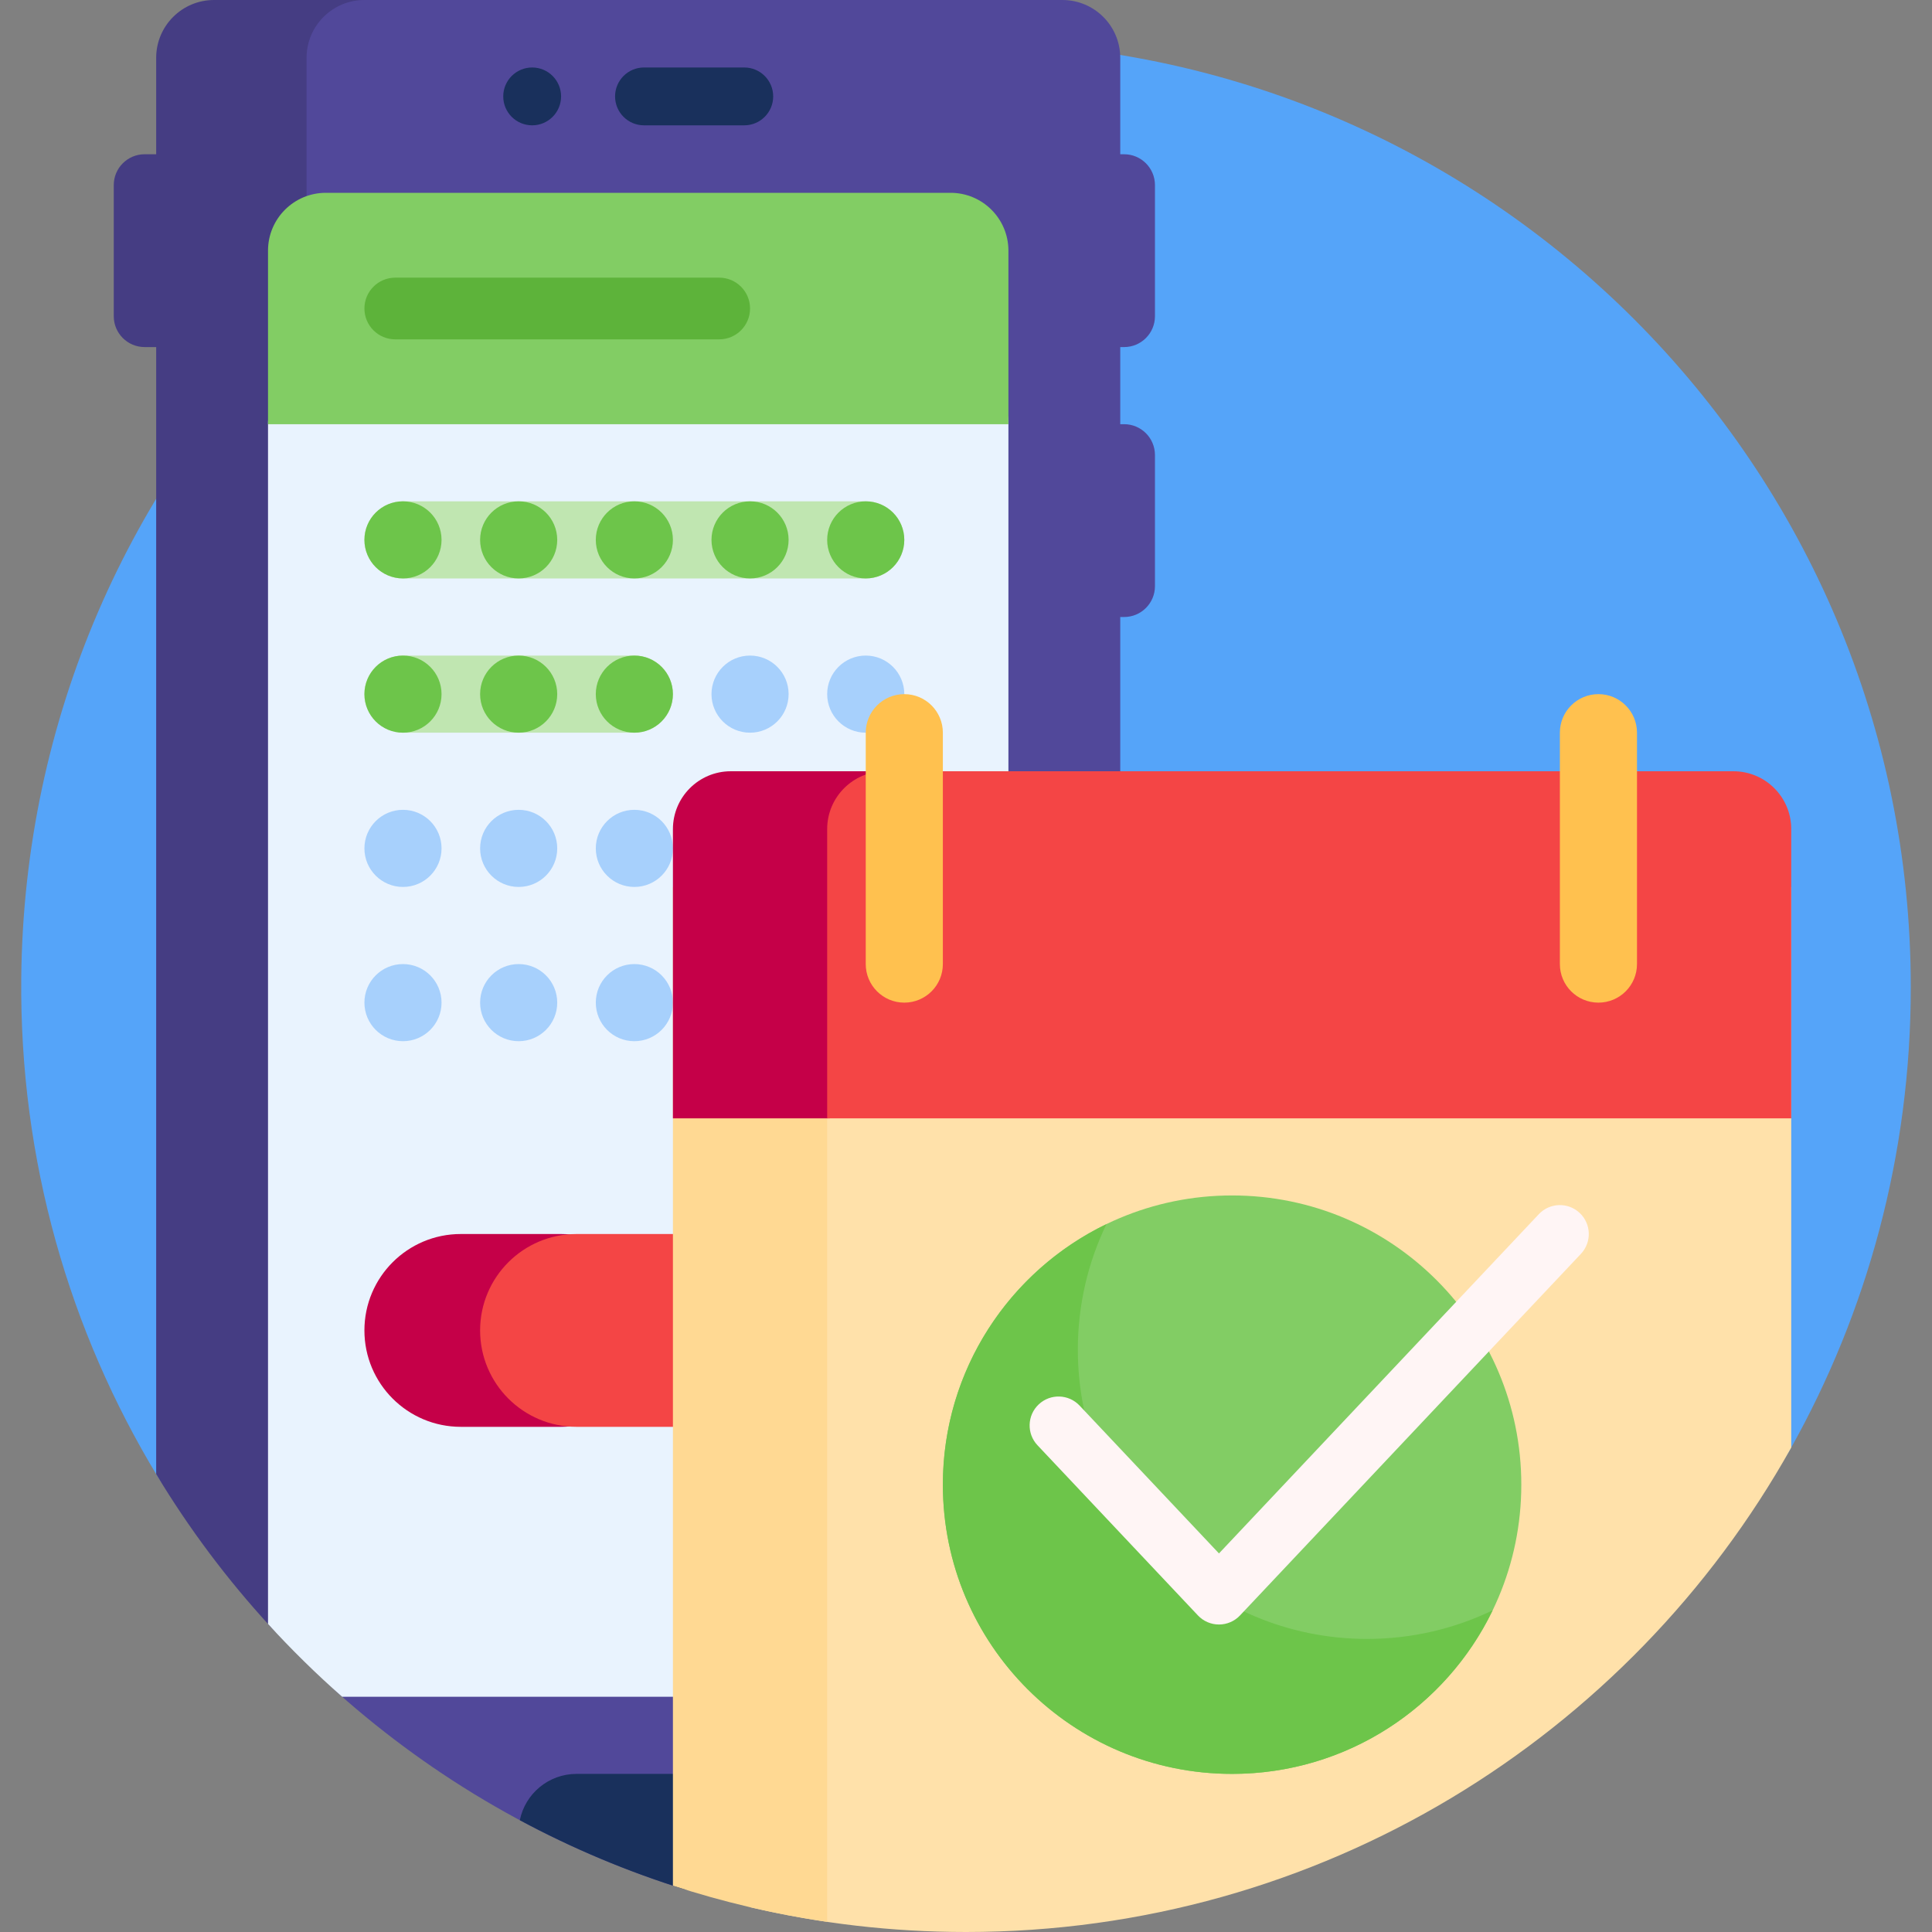
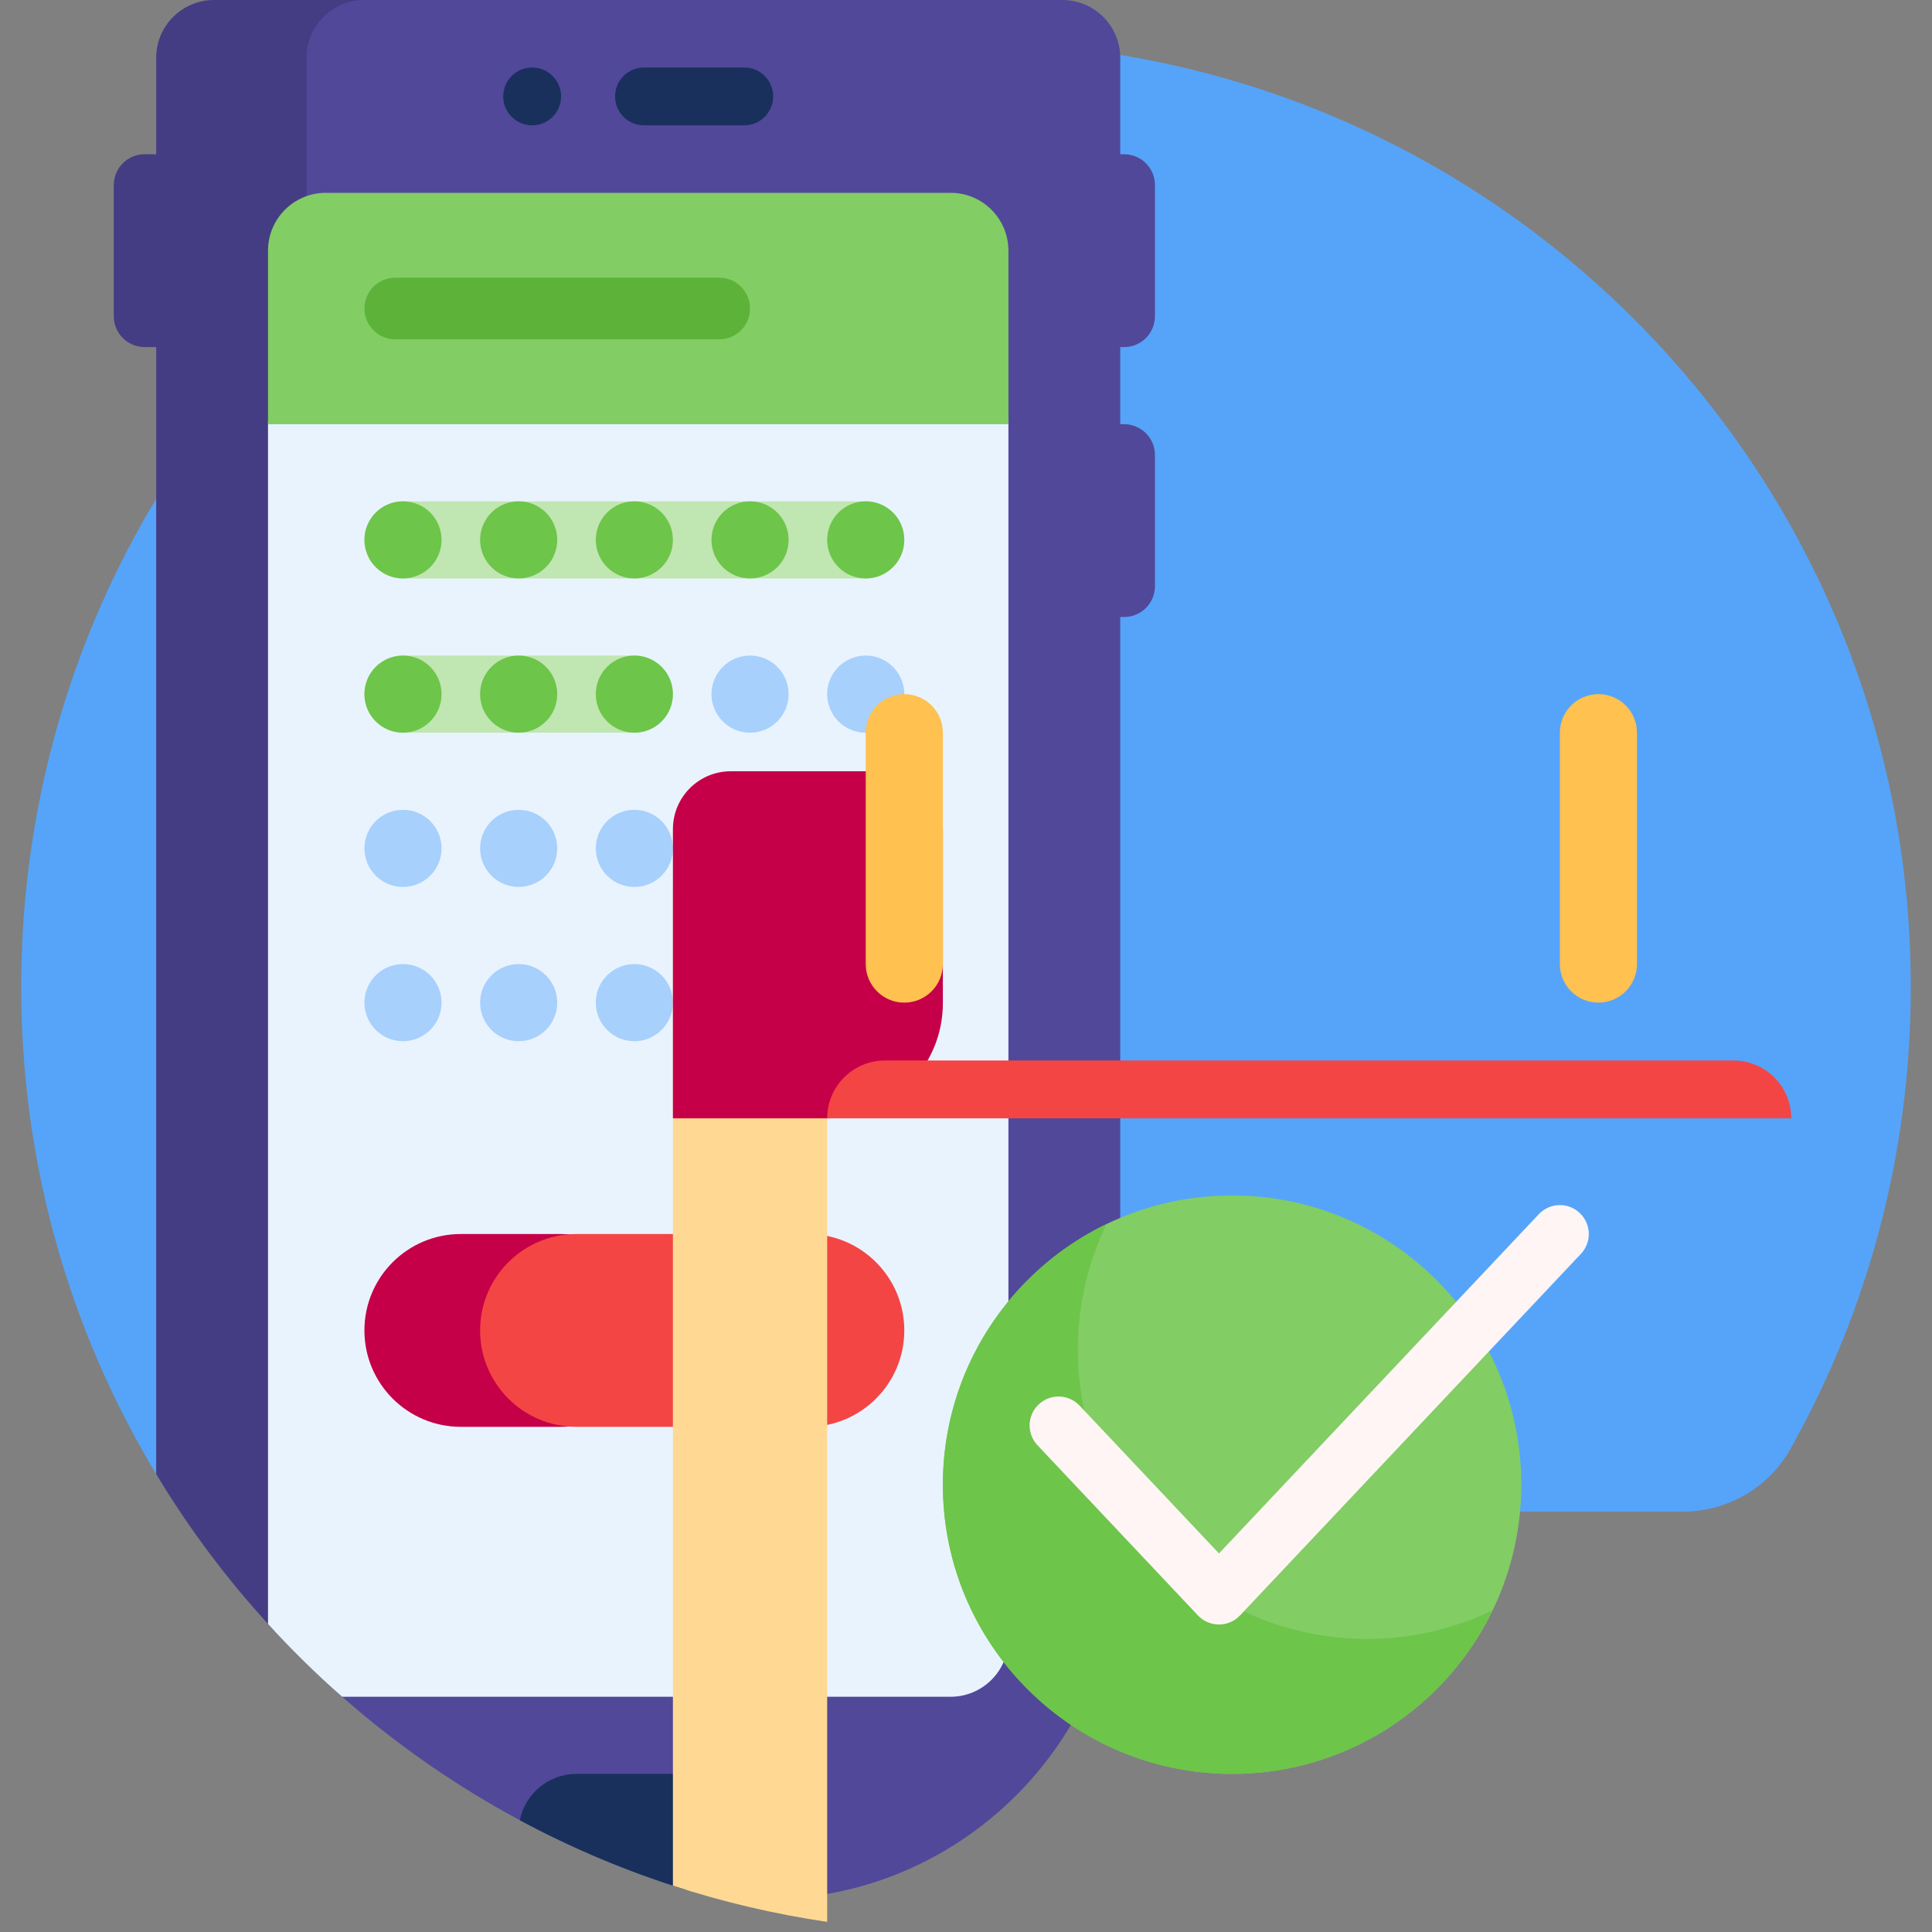
<svg xmlns="http://www.w3.org/2000/svg" id="Capa_1" enable-background="new 0 0 501 501" height="512" viewBox="0 0 501 501" width="512">
  <rect x="0" y="0" width="501" height="501" fill="#808080" stroke="none" />
  <g>
    <path d="m40.844 382.835c-22.817-37.636-35.786-81.907-35.332-129.238 1.294-135.017 110.494-242.882 245.517-242.596 135.067.285 244.471 109.866 244.471 244.999 0 43.495-11.334 84.343-31.21 119.751-5.659 10.081-16.395 16.249-27.956 16.249h-379.166c-6.667 0-12.868-3.465-16.324-9.165z" fill="#55a4f9" />
    <path d="m114.5 0c-8.284 0-15 6.716-15 15v395.163c0 15.451-19.003 22.928-29.456 11.551-11.111-12.093-21.021-25.305-29.544-39.448v-292.266h-3c-4.418 0-8-3.582-8-8v-34c0-4.418 3.582-8 8-8h3v-25c0-8.284 6.716-15 15-15z" fill="#453d83" />
    <path d="m290.5 90v20h1c4.418 0 8 3.582 8 8v34c0 4.418-3.582 8-8 8h-1v240.398c0 58.065-53.256 102.005-110.089 90.107-2.263-.474-4.252-.98-5.913-1.522-32.426-10.571-61.878-27.722-86.781-49.877-5.257-4.677-8.217-11.412-8.217-18.448v-405.658c0-8.284 6.716-15 15-15h181c8.284 0 15 6.716 15 15v25h1c4.418 0 8 3.582 8 8v34c0 4.418-3.582 8-8 8z" fill="#51489a" />
    <path d="m261.5 110v315c0 8.284-6.716 15-15 15h-157.773c-6.749-5.938-13.168-12.242-19.227-18.88v-311.12c0-8.284 6.716-15 15-15h162c8.284 0 15 6.716 15 15z" fill="#e9f3fe" />
    <path d="m69.5 110v-45c0-8.284 6.716-15 15-15h162c8.284 0 15 6.716 15 15v45z" fill="#82cd64" />
    <path d="m234.5 140c0 5.523-4.477 10-10 10h-120c-5.523 0-10-4.477-10-10s4.477-10 10-10h120c5.523 0 10 4.477 10 10zm-70 30h-60c-5.523 0-10 4.477-10 10s4.477 10 10 10h60c5.523 0 10-4.477 10-10s-4.477-10-10-10z" fill="#c0e6b1" />
    <path d="m114.5 140c0 5.523-4.477 10-10 10s-10-4.477-10-10c0-5.523 4.477-10 10-10s10 4.477 10 10zm20-10c-5.523 0-10 4.477-10 10 0 5.523 4.477 10 10 10s10-4.477 10-10c0-5.523-4.477-10-10-10zm30 0c-5.523 0-10 4.477-10 10 0 5.523 4.477 10 10 10s10-4.477 10-10c0-5.523-4.477-10-10-10zm30 0c-5.523 0-10 4.477-10 10 0 5.523 4.477 10 10 10s10-4.477 10-10c0-5.523-4.477-10-10-10zm30 0c-5.523 0-10 4.477-10 10 0 5.523 4.477 10 10 10s10-4.477 10-10c0-5.523-4.477-10-10-10zm-120 40c-5.523 0-10 4.477-10 10 0 5.523 4.477 10 10 10s10-4.477 10-10c0-5.523-4.477-10-10-10zm30 0c-5.523 0-10 4.477-10 10 0 5.523 4.477 10 10 10s10-4.477 10-10c0-5.523-4.477-10-10-10zm30 0c-5.523 0-10 4.477-10 10 0 5.523 4.477 10 10 10s10-4.477 10-10c0-5.523-4.477-10-10-10z" fill="#6dc54a" />
    <path d="m204.5 180c0 5.523-4.477 10-10 10s-10-4.477-10-10c0-5.523 4.477-10 10-10s10 4.477 10 10zm20-10c-5.523 0-10 4.477-10 10 0 5.523 4.477 10 10 10s10-4.477 10-10c0-5.523-4.477-10-10-10zm-120 40c-5.523 0-10 4.477-10 10s4.477 10 10 10 10-4.477 10-10-4.477-10-10-10zm30 0c-5.523 0-10 4.477-10 10s4.477 10 10 10 10-4.477 10-10-4.477-10-10-10zm30 0c-5.523 0-10 4.477-10 10s4.477 10 10 10 10-4.477 10-10-4.477-10-10-10zm-60 40c-5.523 0-10 4.477-10 10s4.477 10 10 10 10-4.477 10-10-4.477-10-10-10zm30 0c-5.523 0-10 4.477-10 10s4.477 10 10 10 10-4.477 10-10-4.477-10-10-10zm30 0c-5.523 0-10 4.477-10 10s4.477 10 10 10 10-4.477 10-10-4.477-10-10-10z" fill="#a7d0fc" />
    <path d="m193 32.5h-26c-4.142 0-7.5-3.358-7.5-7.5 0-4.142 3.358-7.5 7.5-7.5h26c4.142 0 7.5 3.358 7.5 7.5 0 4.142-3.358 7.5-7.5 7.5zm-47.5-7.5c0-4.142-3.358-7.5-7.5-7.5-4.142 0-7.5 3.358-7.5 7.5 0 4.142 3.358 7.5 7.5 7.5 4.142 0 7.5-3.358 7.5-7.5zm34 435h-30c-7.261 0-13.317 5.16-14.702 12.012 13.582 7.29 27.931 13.337 42.894 17.988h1.808c8.284 0 15-6.716 15-15 0-8.284-6.716-15-15-15z" fill="#19305c" />
    <path d="m186.5 88h-84c-4.418 0-8-3.582-8-8 0-4.418 3.582-8 8-8h84c4.418 0 8 3.582 8 8 0 4.418-3.582 8-8 8z" fill="#5db33a" />
    <path d="m145.5 370h-26c-13.807 0-25-11.193-25-25 0-13.807 11.193-25 25-25h26c13.807 0 25 11.193 25 25 0 13.807-11.193 25-25 25z" fill="#c50048" />
    <path d="m209.5 370h-60c-13.807 0-25-11.193-25-25 0-13.807 11.193-25 25-25h60c13.807 0 25 11.193 25 25 0 13.807-11.193 25-25 25z" fill="#f44545" />
-     <path d="m464.5 375.376c-41.899 74.95-122.032 125.624-214 125.624-19.267 0-38.015-2.224-56-6.429v-264.571h270z" fill="#ffe1aa" />
    <path d="m174.5 230h40v268.374c-13.737-2.023-27.104-5.186-40-9.39z" fill="#ffd993" />
    <path d="m214.625 290h-40.125v-75c0-8.284 6.716-15 15-15h40c8.284 0 15 6.716 15 15v45.125c0 16.5-13.375 29.875-29.875 29.875z" fill="#c50048" />
-     <path d="m464.5 290h-250v-75c0-8.284 6.716-15 15-15h220c8.284 0 15 6.716 15 15z" fill="#f44545" />
+     <path d="m464.5 290h-250c0-8.284 6.716-15 15-15h220c8.284 0 15 6.716 15 15z" fill="#f44545" />
    <path d="m244.5 190v60c0 5.523-4.477 10-10 10s-10-4.477-10-10v-60c0-5.523 4.477-10 10-10s10 4.477 10 10zm170-10c-5.523 0-10 4.477-10 10v60c0 5.523 4.477 10 10 10s10-4.477 10-10v-60c0-5.523-4.477-10-10-10z" fill="#ffc14f" />
    <path d="m394.5 385c0 41.421-33.579 75-75 75s-75-33.579-75-75 33.579-75 75-75 75 33.579 75 75z" fill="#82cd64" />
    <path d="m387.075 417.575c-12.124 25.106-37.827 42.425-67.575 42.425-41.421 0-75-33.579-75-75 0-29.748 17.319-55.451 42.425-67.575-4.758 9.852-7.425 20.902-7.425 32.575 0 41.421 33.579 75 75 75 11.673 0 22.724-2.667 32.575-7.425z" fill="#6dc54a" />
    <path d="m409.957 325.145-88.4 93.763c-1.417 1.503-3.391 2.355-5.457 2.355s-4.04-.852-5.457-2.355l-41.6-44.123c-2.841-3.014-2.702-7.761.312-10.602 3.014-2.84 7.761-2.701 10.602.312l36.143 38.335 82.943-87.975c2.842-3.014 7.588-3.154 10.602-.312 3.014 2.841 3.153 7.588.312 10.602z" fill="#fff5f5" />
  </g>
</svg>